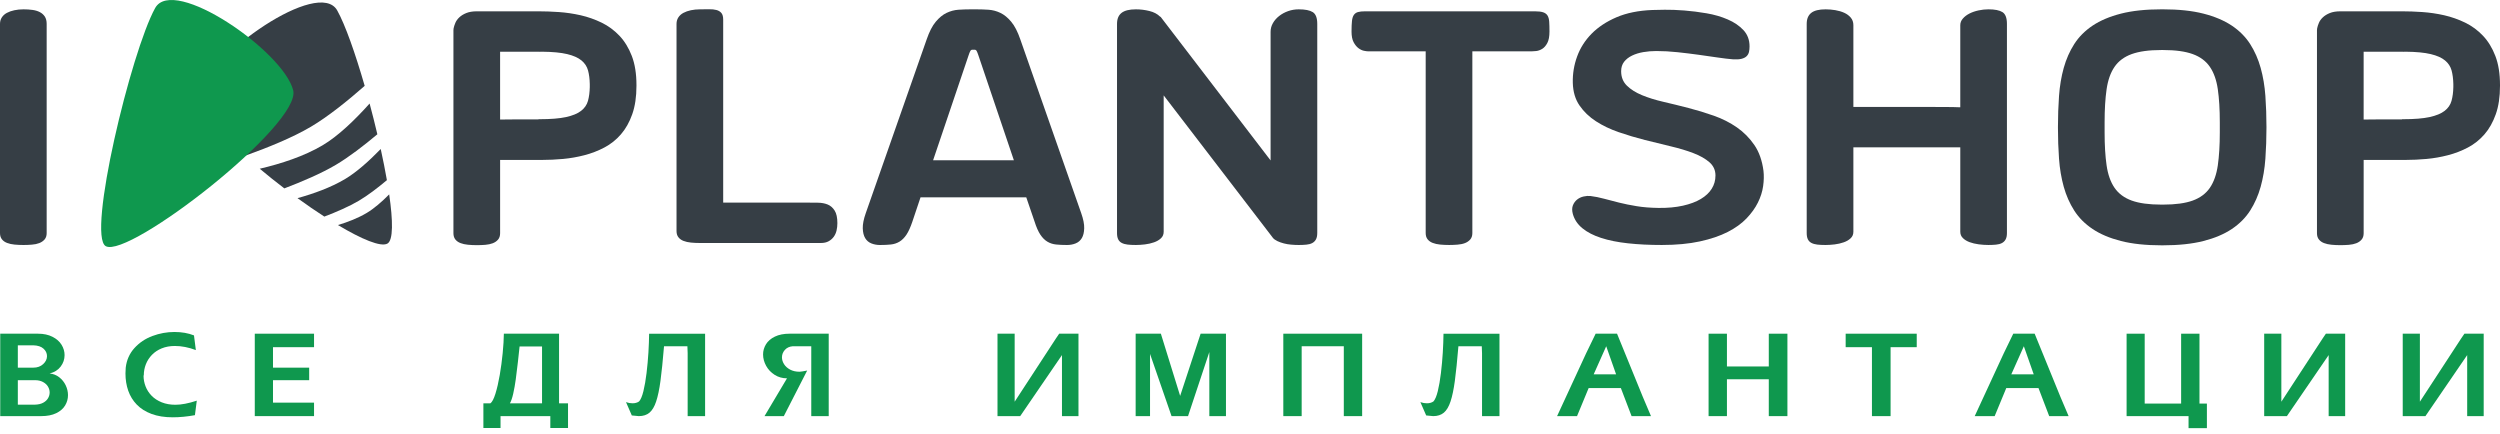
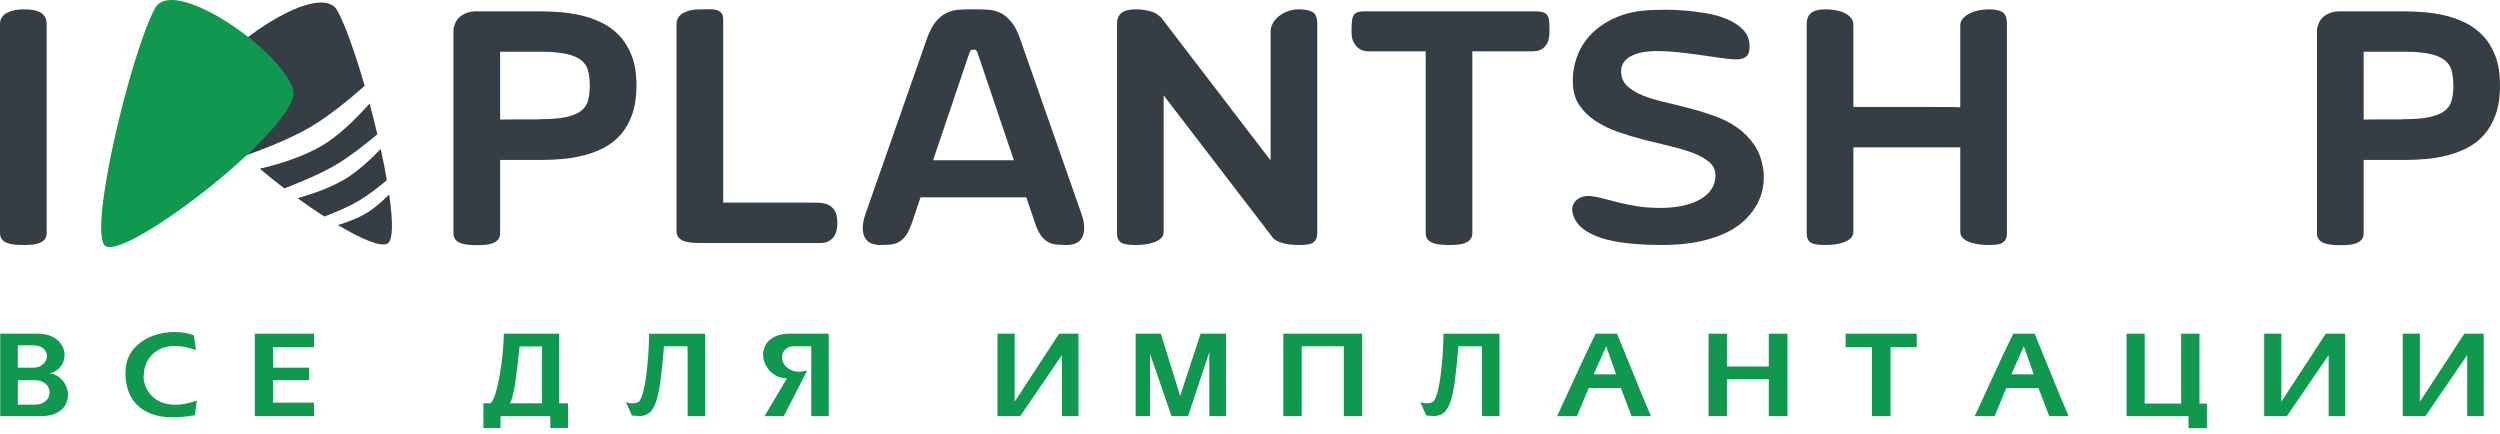
<svg xmlns="http://www.w3.org/2000/svg" width="305" height="53" viewBox="0 0 305 53" fill="none">
  <path d="M5.694 28.435C5.694 28.758 5.609 29.017 5.441 29.213C5.272 29.406 5.057 29.555 4.795 29.656C4.531 29.758 4.23 29.823 3.886 29.847C3.544 29.875 3.203 29.889 2.867 29.889C2.474 29.889 2.109 29.873 1.766 29.839C1.422 29.804 1.119 29.739 0.858 29.636C0.595 29.536 0.386 29.388 0.232 29.192C0.077 28.997 0 28.745 0 28.435V2.914C0 2.618 0.073 2.357 0.222 2.127C0.368 1.9 0.574 1.713 0.837 1.572C1.098 1.431 1.405 1.323 1.756 1.249C2.105 1.175 2.474 1.139 2.867 1.139C3.256 1.139 3.623 1.161 3.967 1.21C4.309 1.257 4.609 1.348 4.865 1.482C5.12 1.616 5.322 1.797 5.472 2.026C5.617 2.257 5.693 2.552 5.693 2.914V28.435H5.694Z" fill="#363E45" />
  <path d="M65.655 1.38H65.695C66.462 1.38 67.29 1.409 68.179 1.47C69.067 1.532 69.956 1.662 70.843 1.863C71.733 2.067 72.584 2.368 73.399 2.763C74.212 3.16 74.936 3.69 75.568 4.357C76.201 5.024 76.704 5.849 77.083 6.83C77.459 7.814 77.648 8.998 77.648 10.384V10.466C77.648 11.812 77.476 12.969 77.133 13.938C76.791 14.908 76.329 15.725 75.751 16.391C75.173 17.059 74.499 17.593 73.731 17.997C72.964 18.402 72.153 18.714 71.299 18.935C70.443 19.157 69.575 19.31 68.696 19.391C67.812 19.47 66.96 19.511 66.14 19.511H66.06H61.014V28.454C61.014 28.778 60.929 29.037 60.761 29.232C60.593 29.428 60.377 29.576 60.114 29.677C59.85 29.778 59.548 29.84 59.206 29.869C58.862 29.895 58.523 29.909 58.186 29.909C57.795 29.909 57.428 29.892 57.086 29.858C56.741 29.825 56.439 29.757 56.177 29.656C55.915 29.555 55.705 29.407 55.551 29.213C55.398 29.017 55.319 28.764 55.319 28.454V4.005V3.802V3.683C55.319 3.574 55.326 3.499 55.339 3.46C55.381 3.257 55.45 3.036 55.551 2.794C55.653 2.551 55.815 2.325 56.036 2.117C56.258 1.908 56.54 1.733 56.885 1.593C57.226 1.452 57.66 1.38 58.186 1.38H65.655ZM61.011 14.585C61.319 14.585 61.673 14.581 62.071 14.574C62.467 14.567 62.879 14.564 63.303 14.564C63.727 14.564 64.144 14.564 64.555 14.564C64.965 14.564 65.346 14.564 65.695 14.564V14.543H65.856C67.189 14.543 68.255 14.457 69.057 14.283C69.857 14.107 70.469 13.855 70.894 13.524C71.319 13.194 71.598 12.788 71.733 12.304C71.866 11.819 71.941 11.26 71.953 10.628V10.245C71.94 9.625 71.87 9.076 71.742 8.599C71.613 8.121 71.349 7.714 70.945 7.378C70.54 7.041 69.957 6.782 69.197 6.6C68.437 6.418 67.424 6.321 66.159 6.309C66.037 6.321 65.933 6.323 65.846 6.317C65.76 6.311 65.695 6.309 65.655 6.309H61.012V14.585H61.011Z" fill="#363E45" />
  <path d="M85.402 29.646C85.012 29.646 84.646 29.63 84.302 29.596C83.96 29.561 83.657 29.495 83.394 29.393C83.131 29.293 82.921 29.145 82.769 28.949C82.613 28.753 82.536 28.503 82.536 28.192V27.344V27.221V27.04V2.914C82.536 2.618 82.609 2.357 82.757 2.127C82.906 1.899 83.11 1.712 83.373 1.572C83.636 1.431 83.941 1.322 84.292 1.248C84.642 1.175 85.012 1.139 85.402 1.139C85.793 1.139 86.161 1.136 86.502 1.128C86.845 1.121 87.145 1.151 87.401 1.219C87.656 1.285 87.859 1.408 88.007 1.582C88.155 1.757 88.229 2.026 88.229 2.389V24.719H98.526C98.943 24.719 99.37 24.723 99.809 24.73C100.244 24.738 100.636 24.81 100.979 24.951C101.322 25.093 101.605 25.339 101.827 25.69C102.048 26.038 102.16 26.551 102.16 27.222C102.16 27.533 102.127 27.832 102.06 28.122C101.993 28.411 101.877 28.667 101.716 28.889C101.554 29.113 101.346 29.293 101.091 29.435C100.835 29.576 100.518 29.646 100.141 29.646H85.402V29.646Z" fill="#363E45" />
  <path d="M125.205 24.075H112.305L111.316 27.022C111.086 27.708 110.844 28.243 110.589 28.628C110.332 29.011 110.046 29.297 109.731 29.485C109.414 29.675 109.063 29.788 108.681 29.829C108.297 29.87 107.855 29.89 107.358 29.89C106.982 29.89 106.632 29.826 106.309 29.697C105.986 29.569 105.733 29.354 105.552 29.052C105.369 28.748 105.272 28.348 105.258 27.85C105.245 27.351 105.366 26.738 105.621 26.012L113.052 4.812C113.375 3.87 113.744 3.151 114.162 2.652C114.579 2.154 115.02 1.794 115.484 1.572C115.95 1.351 116.429 1.223 116.928 1.188C117.427 1.156 117.924 1.139 118.423 1.139H119.109C119.607 1.139 120.104 1.156 120.603 1.188C121.101 1.223 121.582 1.35 122.047 1.572C122.511 1.794 122.952 2.154 123.368 2.652C123.786 3.151 124.157 3.87 124.48 4.812L131.91 26.012C132.165 26.738 132.287 27.351 132.272 27.85C132.26 28.348 132.163 28.748 131.98 29.052C131.798 29.354 131.546 29.569 131.223 29.697C130.9 29.827 130.549 29.89 130.173 29.89C129.675 29.89 129.229 29.87 128.84 29.829C128.449 29.788 128.097 29.674 127.781 29.485C127.464 29.297 127.179 29.011 126.923 28.628C126.667 28.243 126.431 27.708 126.214 27.022L125.205 24.075ZM113.839 19.55H123.692L119.351 6.712C119.283 6.51 119.22 6.351 119.16 6.236C119.099 6.121 119.015 6.065 118.908 6.065H118.624C118.516 6.065 118.433 6.121 118.373 6.236C118.312 6.351 118.246 6.51 118.181 6.712L113.839 19.55Z" fill="#363E45" />
  <path d="M160.705 28.435C160.705 28.758 160.65 29.017 160.543 29.213C160.435 29.406 160.284 29.555 160.089 29.656C159.896 29.758 159.655 29.823 159.374 29.847C159.091 29.875 158.781 29.889 158.444 29.889C158.148 29.889 157.842 29.875 157.527 29.847C157.209 29.823 156.91 29.77 156.627 29.695C156.345 29.623 156.082 29.529 155.84 29.415C155.597 29.3 155.409 29.161 155.275 29.001C155.261 28.986 155.254 28.974 155.254 28.959L155.235 28.939L141.969 11.637V28.272C141.969 28.596 141.859 28.862 141.636 29.07C141.415 29.28 141.131 29.444 140.788 29.565C140.445 29.686 140.076 29.77 139.676 29.818C139.28 29.864 138.912 29.889 138.578 29.889C138.187 29.889 137.849 29.873 137.567 29.839C137.287 29.804 137.046 29.739 136.852 29.636C136.657 29.536 136.512 29.388 136.417 29.192C136.322 28.997 136.276 28.745 136.276 28.435V2.914C136.276 2.309 136.461 1.862 136.83 1.572C137.201 1.283 137.783 1.139 138.578 1.139C139.129 1.139 139.677 1.206 140.223 1.341C140.768 1.474 141.203 1.704 141.525 2.025L141.606 2.068L155.012 19.572V3.883C155.012 3.506 155.106 3.154 155.295 2.824C155.482 2.493 155.736 2.204 156.052 1.956C156.368 1.706 156.731 1.508 157.143 1.36C157.553 1.212 157.987 1.139 158.444 1.139C159.224 1.139 159.797 1.253 160.16 1.481C160.523 1.71 160.706 2.187 160.706 2.914V28.435H160.705Z" fill="#363E45" />
  <path d="M187.259 1.38C187.688 1.38 188.026 1.42 188.267 1.501C188.51 1.582 188.688 1.717 188.803 1.905C188.916 2.093 188.985 2.347 189.004 2.662C189.025 2.977 189.036 3.374 189.036 3.844C189.036 4.449 188.948 4.916 188.773 5.246C188.597 5.577 188.39 5.814 188.148 5.963C187.904 6.111 187.663 6.198 187.421 6.225C187.178 6.253 186.989 6.265 186.854 6.265H179.627V28.434C179.627 28.757 179.542 29.017 179.374 29.212C179.205 29.405 178.99 29.554 178.728 29.656C178.466 29.757 178.162 29.822 177.819 29.846C177.477 29.874 177.136 29.888 176.799 29.888C176.409 29.888 176.043 29.872 175.699 29.838C175.357 29.804 175.052 29.738 174.791 29.635C174.529 29.535 174.32 29.387 174.165 29.192C174.011 28.996 173.934 28.744 173.934 28.434V6.265H166.948C166.813 6.265 166.631 6.243 166.402 6.196C166.174 6.149 165.948 6.04 165.726 5.873C165.503 5.704 165.308 5.461 165.14 5.146C164.971 4.83 164.888 4.395 164.888 3.844C164.888 3.317 164.904 2.894 164.939 2.572C164.971 2.249 165.049 1.999 165.17 1.824C165.291 1.649 165.46 1.532 165.675 1.47C165.89 1.409 166.179 1.38 166.545 1.38H187.259Z" fill="#363E45" />
  <path d="M197.78 8.689C197.78 9.402 198.012 9.988 198.476 10.446C198.941 10.904 199.554 11.29 200.314 11.607C201.075 11.923 201.95 12.195 202.939 12.424C203.928 12.654 204.945 12.902 205.986 13.172C207.03 13.441 208.068 13.758 209.096 14.12C210.127 14.483 211.061 14.958 211.904 15.543C212.743 16.128 213.453 16.845 214.033 17.693C214.612 18.541 214.982 19.591 215.144 20.844C215.211 21.409 215.197 22.028 215.103 22.701C215.009 23.375 214.797 24.044 214.467 24.709C214.137 25.376 213.673 26.023 213.075 26.648C212.475 27.274 211.708 27.826 210.773 28.304C209.836 28.781 208.706 29.164 207.38 29.453C206.054 29.741 204.511 29.888 202.746 29.888C201.24 29.888 199.863 29.822 198.617 29.685C197.372 29.55 196.282 29.333 195.347 29.03C194.411 28.727 193.646 28.333 193.055 27.849C192.462 27.365 192.073 26.78 191.883 26.093C191.776 25.689 191.78 25.342 191.894 25.053C192.009 24.765 192.18 24.527 192.409 24.346C192.637 24.164 192.9 24.04 193.196 23.973C193.491 23.906 193.769 23.885 194.024 23.911C194.576 23.98 195.135 24.09 195.7 24.245C196.265 24.4 196.873 24.559 197.527 24.719C198.18 24.882 198.896 25.026 199.678 25.154C200.458 25.284 201.346 25.353 202.342 25.367C203.459 25.381 204.451 25.288 205.32 25.093C206.188 24.898 206.917 24.626 207.501 24.275C208.087 23.925 208.531 23.509 208.833 23.024C209.137 22.539 209.287 22.001 209.287 21.409C209.287 20.761 209.042 20.225 208.551 19.794C208.059 19.363 207.409 18.994 206.601 18.684C205.794 18.374 204.876 18.099 203.846 17.855C202.817 17.613 201.76 17.354 200.677 17.078C199.593 16.803 198.533 16.486 197.496 16.129C196.46 15.773 195.53 15.329 194.71 14.797C193.888 14.266 193.22 13.623 192.702 12.87C192.183 12.115 191.91 11.193 191.882 10.102C191.855 8.999 192.03 7.929 192.409 6.893C192.785 5.856 193.374 4.93 194.174 4.115C194.975 3.302 195.989 2.633 197.212 2.107C198.437 1.582 199.892 1.286 201.575 1.22C201.884 1.206 202.392 1.196 203.099 1.189C203.806 1.181 204.599 1.212 205.481 1.279C206.363 1.348 207.271 1.461 208.206 1.623C209.142 1.783 210.001 2.034 210.78 2.371C211.561 2.706 212.201 3.141 212.699 3.673C213.196 4.204 213.445 4.868 213.445 5.661C213.445 5.904 213.422 6.128 213.376 6.338C213.327 6.547 213.228 6.72 213.081 6.863C212.933 7.005 212.728 7.108 212.466 7.175C212.203 7.244 211.857 7.262 211.426 7.237C210.902 7.197 210.276 7.121 209.548 7.014C208.821 6.908 208.045 6.796 207.217 6.681C206.388 6.567 205.534 6.462 204.652 6.368C203.77 6.273 202.905 6.226 202.058 6.226C201.519 6.226 200.995 6.27 200.483 6.357C199.972 6.445 199.514 6.587 199.11 6.782C198.706 6.976 198.383 7.23 198.14 7.539C197.901 7.848 197.78 8.232 197.78 8.689Z" fill="#363E45" />
  <path d="M226.111 13.049C228.492 13.049 230.485 13.049 232.086 13.049C233.688 13.049 234.986 13.049 235.983 13.049C236.978 13.049 237.718 13.053 238.204 13.06C238.69 13.067 239.004 13.077 239.154 13.09V3.075C239.154 2.779 239.257 2.509 239.466 2.269C239.675 2.025 239.943 1.821 240.274 1.652C240.603 1.484 240.973 1.357 241.384 1.269C241.795 1.18 242.194 1.138 242.586 1.138C243.367 1.138 243.938 1.252 244.302 1.48C244.665 1.709 244.846 2.186 244.846 2.913V28.434C244.846 28.757 244.793 29.016 244.685 29.212C244.577 29.405 244.426 29.554 244.231 29.655C244.035 29.757 243.797 29.822 243.514 29.846C243.231 29.874 242.922 29.888 242.587 29.888C242.195 29.888 241.799 29.861 241.395 29.807C240.992 29.752 240.624 29.666 240.294 29.545C239.964 29.423 239.692 29.258 239.478 29.05C239.261 28.84 239.155 28.582 239.155 28.272V17.976H226.112V28.273C226.112 28.596 226 28.863 225.778 29.07C225.556 29.281 225.273 29.445 224.929 29.565C224.586 29.686 224.216 29.77 223.82 29.819C223.422 29.864 223.055 29.889 222.72 29.889C222.328 29.889 221.993 29.873 221.709 29.84C221.427 29.805 221.188 29.739 220.994 29.636C220.799 29.536 220.654 29.388 220.559 29.193C220.464 28.997 220.418 28.746 220.418 28.435V2.914C220.418 2.309 220.604 1.862 220.973 1.571C221.342 1.283 221.924 1.139 222.72 1.139C223.111 1.139 223.507 1.172 223.911 1.239C224.314 1.308 224.678 1.415 225.001 1.562C225.326 1.71 225.59 1.908 225.8 2.158C226.008 2.407 226.112 2.713 226.112 3.076V13.049H226.111Z" fill="#363E45" />
-   <path d="M263.708 29.929C261.783 29.929 260.134 29.753 258.762 29.404C257.388 29.054 256.236 28.566 255.299 27.94C254.363 27.314 253.617 26.564 253.057 25.689C252.499 24.813 252.071 23.845 251.775 22.781C251.48 21.719 251.288 20.58 251.201 19.369C251.112 18.158 251.07 16.899 251.07 15.593V15.473C251.07 14.179 251.113 12.926 251.201 11.706C251.288 10.489 251.48 9.348 251.775 8.286C252.071 7.222 252.499 6.253 253.057 5.377C253.617 4.501 254.363 3.752 255.299 3.125C256.236 2.5 257.388 2.012 258.762 1.662C260.134 1.311 261.783 1.138 263.708 1.138H263.87C265.795 1.138 267.443 1.311 268.817 1.662C270.188 2.012 271.342 2.5 272.279 3.125C273.214 3.751 273.961 4.501 274.521 5.377C275.078 6.253 275.506 7.222 275.802 8.286C276.097 9.348 276.29 10.489 276.377 11.706C276.464 12.926 276.508 14.18 276.508 15.473V15.593C276.508 16.885 276.464 18.14 276.377 19.358C276.29 20.576 276.097 21.719 275.802 22.781C275.506 23.845 275.078 24.813 274.521 25.689C273.961 26.564 273.214 27.314 272.279 27.94C271.342 28.566 270.188 29.054 268.817 29.404C267.443 29.753 265.795 29.929 263.87 29.929H263.708ZM263.668 6.104C262.173 6.104 260.973 6.269 260.064 6.599C259.156 6.929 258.459 7.446 257.974 8.154C257.489 8.859 257.166 9.772 257.005 10.89C256.843 12.007 256.762 13.347 256.762 14.908V16.16C256.762 17.721 256.843 19.06 257.005 20.178C257.165 21.294 257.489 22.207 257.974 22.913C258.459 23.621 259.156 24.138 260.064 24.468C260.973 24.797 262.173 24.962 263.668 24.962H263.911C265.404 24.962 266.605 24.798 267.514 24.468C268.422 24.138 269.119 23.62 269.604 22.913C270.088 22.207 270.41 21.294 270.573 20.178C270.733 19.06 270.816 17.721 270.816 16.16V14.908C270.816 13.347 270.734 12.007 270.573 10.89C270.411 9.772 270.089 8.859 269.604 8.154C269.119 7.446 268.422 6.929 267.514 6.599C266.605 6.269 265.404 6.104 263.911 6.104H263.668Z" fill="#363E45" />
  <path d="M293.008 1.38H293.048C293.816 1.38 294.642 1.409 295.531 1.47C296.42 1.532 297.308 1.662 298.196 1.863C299.084 2.067 299.935 2.368 300.751 2.763C301.565 3.16 302.288 3.69 302.92 4.357C303.552 5.024 304.058 5.849 304.434 6.83C304.812 7.814 305 8.998 305 10.384V10.466C305 11.812 304.829 12.969 304.485 13.938C304.142 14.908 303.682 15.725 303.103 16.391C302.523 17.059 301.851 17.593 301.083 17.997C300.316 18.402 299.505 18.714 298.651 18.935C297.795 19.157 296.929 19.31 296.046 19.391C295.164 19.47 294.314 19.511 293.493 19.511H293.412H288.366V28.454C288.366 28.778 288.28 29.037 288.112 29.232C287.945 29.428 287.729 29.576 287.465 29.677C287.203 29.778 286.901 29.84 286.557 29.869C286.214 29.895 285.874 29.909 285.538 29.909C285.148 29.909 284.781 29.892 284.437 29.858C284.095 29.825 283.793 29.757 283.529 29.656C283.266 29.555 283.057 29.407 282.904 29.213C282.747 29.017 282.67 28.764 282.67 28.454V4.005V3.802V3.683C282.67 3.574 282.679 3.499 282.692 3.46C282.731 3.257 282.801 3.036 282.904 2.794C283.004 2.551 283.166 2.325 283.388 2.117C283.608 1.908 283.892 1.733 284.235 1.593C284.578 1.452 285.012 1.38 285.537 1.38H293.008ZM288.364 14.585C288.673 14.585 289.027 14.581 289.424 14.574C289.821 14.567 290.231 14.564 290.656 14.564C291.08 14.564 291.497 14.564 291.907 14.564C292.318 14.564 292.699 14.564 293.049 14.564V14.543H293.209C294.542 14.543 295.609 14.457 296.41 14.283C297.21 14.107 297.823 13.855 298.248 13.524C298.67 13.194 298.952 12.788 299.085 12.304C299.22 11.819 299.294 11.26 299.307 10.628V10.245C299.293 9.625 299.222 9.076 299.095 8.599C298.965 8.121 298.701 7.714 298.297 7.378C297.892 7.041 297.311 6.782 296.549 6.6C295.789 6.418 294.777 6.321 293.512 6.309C293.39 6.321 293.286 6.323 293.199 6.317C293.111 6.311 293.047 6.309 293.008 6.309H288.364V14.585Z" fill="#363E45" />
  <path d="M0.031 40.711H4.641C5.325 40.711 5.914 40.838 6.407 41.09C6.9 41.341 7.268 41.667 7.513 42.066C7.757 42.466 7.878 42.884 7.878 43.32C7.878 43.836 7.718 44.304 7.4 44.724C7.081 45.144 6.633 45.423 6.056 45.562C6.497 45.606 6.887 45.762 7.229 46.028C7.57 46.295 7.832 46.623 8.018 47.013C8.203 47.405 8.295 47.802 8.295 48.205C8.295 48.661 8.177 49.084 7.942 49.471C7.707 49.86 7.345 50.173 6.855 50.41C6.364 50.648 5.754 50.767 5.025 50.767H0.029V40.711H0.031ZM2.175 44.854H4.059C4.554 44.854 4.957 44.709 5.268 44.421C5.578 44.132 5.734 43.809 5.734 43.449C5.734 43.1 5.592 42.796 5.31 42.538C5.027 42.28 4.609 42.143 4.059 42.127H2.175V44.854ZM2.175 49.366H4.287C4.675 49.355 5.001 49.278 5.266 49.135C5.531 48.992 5.729 48.809 5.86 48.586C5.991 48.363 6.057 48.129 6.057 47.885C6.057 47.633 5.988 47.392 5.851 47.162C5.713 46.932 5.508 46.745 5.237 46.6C4.965 46.456 4.648 46.383 4.287 46.383H2.175V49.366Z" fill="#0F984E" />
  <path d="M23.666 40.919L23.894 42.709C23.012 42.376 22.159 42.209 21.333 42.209C20.74 42.209 20.207 42.307 19.732 42.5C19.257 42.694 18.858 42.959 18.534 43.295C18.21 43.631 17.964 44.013 17.796 44.442C17.629 44.871 17.544 45.314 17.544 45.77L17.513 45.833C17.513 46.279 17.595 46.715 17.761 47.141C17.925 47.567 18.173 47.948 18.502 48.286C18.832 48.622 19.243 48.889 19.734 49.086C20.226 49.282 20.78 49.381 21.396 49.381C22.125 49.381 22.996 49.215 24.008 48.881L23.78 50.651C22.833 50.824 21.932 50.911 21.073 50.911C20.087 50.911 19.227 50.775 18.493 50.502C17.759 50.229 17.157 49.849 16.688 49.363C16.218 48.877 15.87 48.311 15.645 47.667C15.42 47.024 15.307 46.321 15.307 45.561C15.307 45.492 15.312 45.374 15.323 45.206C15.333 45.039 15.338 44.921 15.338 44.852C15.45 43.916 15.806 43.119 16.404 42.461C17.001 41.803 17.735 41.311 18.606 40.988C19.477 40.663 20.369 40.502 21.281 40.502C22.179 40.503 22.973 40.642 23.666 40.919Z" fill="#0F984E" />
  <path d="M31.083 40.711H38.313V42.356H33.305V44.854H37.719V46.383H33.305V49.122H38.313V50.766H31.083V40.711Z" fill="#0F984E" />
  <path d="M61.471 40.711H68.205V49.205H69.299V52.214H67.139V50.767H61.065V52.214H58.973V49.205H59.826C60.042 49.055 60.247 48.661 60.446 48.022C60.644 47.384 60.818 46.626 60.97 45.748C61.12 44.87 61.24 43.982 61.328 43.083C61.415 42.184 61.464 41.394 61.471 40.711ZM62.211 49.204H66.129V42.272H63.389C63.339 42.745 63.27 43.374 63.184 44.16C63.097 44.946 63.011 45.654 62.923 46.282C62.837 46.909 62.734 47.488 62.615 48.017C62.495 48.546 62.361 48.943 62.211 49.204Z" fill="#0F984E" />
  <path d="M83.863 42.241H81.012C80.863 44.02 80.719 45.428 80.578 46.467C80.438 47.506 80.263 48.342 80.053 48.974C79.844 49.608 79.572 50.065 79.237 50.346C78.903 50.626 78.468 50.767 77.934 50.767C77.819 50.767 77.535 50.739 77.081 50.685L76.373 49.06C76.638 49.154 76.901 49.201 77.164 49.201C77.484 49.201 77.751 49.127 77.966 48.977C78.17 48.752 78.348 48.331 78.499 47.714C78.65 47.098 78.776 46.365 78.879 45.516C78.981 44.667 79.057 43.829 79.107 43.005C79.156 42.182 79.185 41.418 79.193 40.712H86.022V50.767H83.894V43.096L83.863 42.241Z" fill="#0F984E" />
  <path d="M101.103 40.711V50.766H98.975V42.241H96.719C96.303 42.278 95.978 42.43 95.747 42.696C95.515 42.961 95.399 43.262 95.399 43.594C95.399 43.88 95.484 44.159 95.654 44.428C95.824 44.699 96.073 44.92 96.396 45.093C96.722 45.266 97.103 45.352 97.54 45.352C97.666 45.352 97.978 45.304 98.475 45.207L95.627 50.766H93.271L96.013 46.156C95.456 46.156 94.954 46.014 94.508 45.731C94.062 45.447 93.714 45.08 93.467 44.63C93.219 44.179 93.095 43.715 93.095 43.241C93.095 42.806 93.212 42.394 93.447 42.005C93.681 41.617 94.044 41.304 94.534 41.067C95.023 40.83 95.623 40.71 96.334 40.71H101.103V40.711Z" fill="#0F984E" />
  <path d="M131.574 40.711V50.767H129.56V43.32L124.465 50.767H121.695V40.711H123.789V49.008L128.816 41.306L129.221 40.711H131.574Z" fill="#0F984E" />
  <path d="M138.55 40.711H141.626L143.978 48.3L146.476 40.711H149.568V50.767H147.538V42.95L144.978 50.652L144.942 50.767H142.928L140.304 43.178V50.767H138.549V40.711H138.55Z" fill="#0F984E" />
  <path d="M156.564 40.711H166.182V50.767H163.944V42.242H158.803V50.767H156.564V40.711Z" fill="#0F984E" />
  <path d="M180.777 42.241H177.926C177.777 44.02 177.633 45.428 177.492 46.467C177.352 47.506 177.177 48.342 176.967 48.974C176.758 49.608 176.486 50.065 176.151 50.346C175.817 50.626 175.382 50.767 174.848 50.767C174.733 50.767 174.449 50.739 173.995 50.685L173.287 49.06C173.552 49.154 173.815 49.201 174.078 49.201C174.398 49.201 174.665 49.127 174.88 48.977C175.084 48.752 175.262 48.331 175.413 47.714C175.564 47.098 175.69 46.365 175.793 45.516C175.895 44.667 175.971 43.829 176.021 43.005C176.07 42.182 176.099 41.418 176.107 40.712H182.936V50.767H180.808V43.096L180.777 42.241Z" fill="#0F984E" />
  <path d="M194.668 40.711H197.279L200.421 48.414L201.42 50.767H199.052L197.747 47.348H193.814L192.399 50.766H189.965L193.512 43.095L194.668 40.711ZM197.165 45.672L195.958 42.242L194.428 45.672H197.165Z" fill="#0F984E" />
  <path d="M208.447 40.711H210.686V44.709H215.792V40.711H218.065V50.767H215.792V46.27H210.686V50.767H208.447V40.711Z" fill="#0F984E" />
  <path d="M225.171 40.711H233.841V42.356H230.651V50.767H228.377V42.356H225.171V40.711Z" fill="#0F984E" />
  <path d="M245.618 40.711H248.229L251.371 48.414L252.371 50.767H250.002L248.697 47.348H244.764L243.349 50.767H240.915L244.462 43.096L245.618 40.711ZM248.115 45.672L246.909 42.242L245.378 45.672H248.115Z" fill="#0F984E" />
  <path d="M259.445 50.767V40.711H261.652V49.236H266.098V40.711H268.336V49.236H269.241V52.234H267.003V50.767H259.445Z" fill="#0F984E" />
  <path d="M286.11 40.711V50.767H284.096V43.32L279.001 50.767H276.231V40.711H278.325V49.008L283.352 41.306L283.757 40.711H286.11Z" fill="#0F984E" />
  <path d="M303.011 40.711V50.767H300.997V43.32L295.903 50.767H293.133V40.711H295.226V49.008L300.253 41.306L300.659 40.711H303.011Z" fill="#0F984E" />
  <path d="M47.481 23.714C47.951 26.948 47.982 29.319 47.266 29.718C46.461 30.169 44.12 29.185 41.23 27.456C42.459 27.085 43.673 26.609 44.716 25.993C45.62 25.459 46.572 24.633 47.481 23.714Z" fill="#363E45" />
  <path d="M46.449 18.178C46.739 19.499 46.99 20.777 47.201 21.98C46.067 22.932 44.863 23.85 43.773 24.494C42.586 25.194 41.062 25.856 39.568 26.424C38.508 25.741 37.403 24.981 36.295 24.175C38.281 23.626 40.349 22.878 42.067 21.863C43.491 21.02 45.031 19.638 46.449 18.178Z" fill="#363E45" />
  <path d="M29.877 19.009C26.424 15.893 23.949 12.935 24.316 11.447C25.491 6.678 38.898 -2.726 41.14 1.273C42.111 3.006 43.346 6.505 44.491 10.475C42.401 12.312 40.028 14.224 37.923 15.468C35.678 16.793 32.633 18.027 29.877 19.009Z" fill="#363E45" />
  <path d="M39.346 17.732C41.244 16.613 43.285 14.646 45.092 12.631C45.426 13.871 45.744 15.134 46.037 16.383C44.387 17.767 42.575 19.164 40.967 20.114C39.201 21.159 36.864 22.156 34.688 22.983C33.665 22.204 32.657 21.396 31.689 20.585C34.307 19.971 37.096 19.063 39.346 17.732Z" fill="#363E45" />
  <path d="M12.904 30.033C15.71 31.583 36.816 15.174 35.77 11.015C34.569 6.251 21.148 -3.032 18.928 0.982C15.983 6.303 10.586 28.751 12.904 30.033Z" fill="#0F984E" />
</svg>